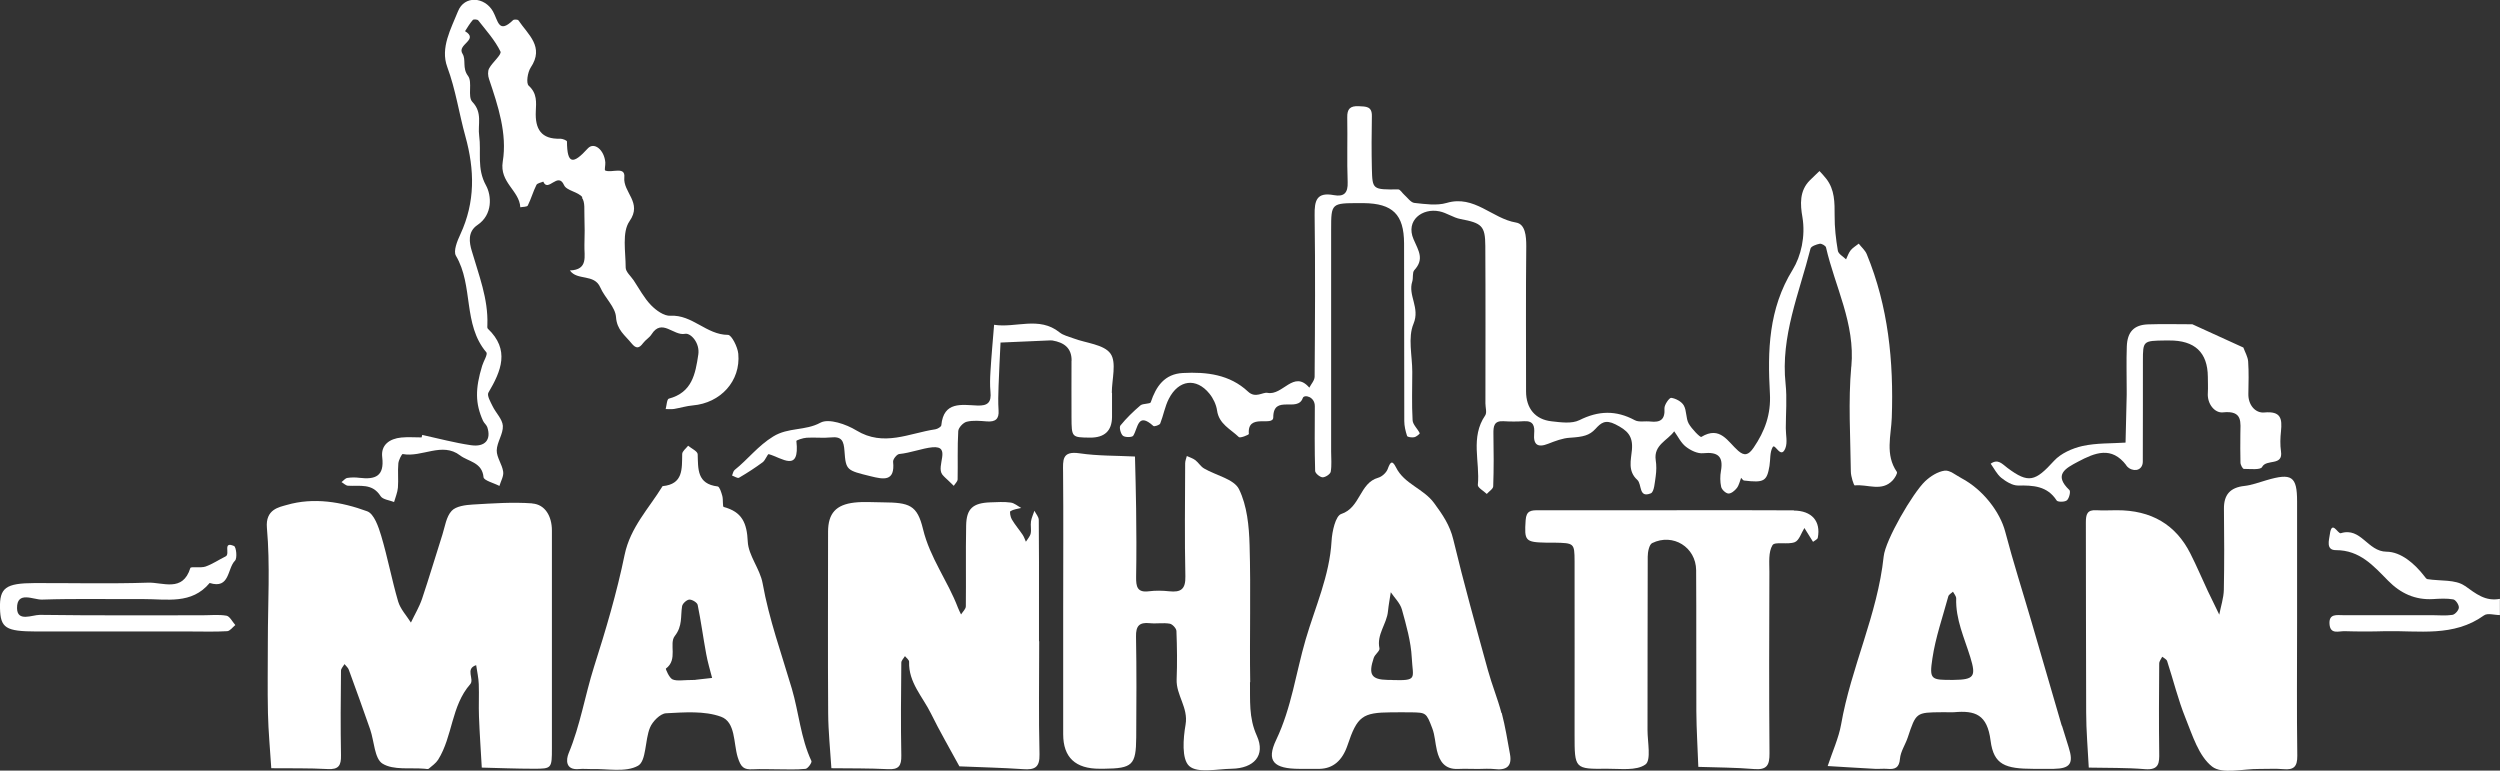
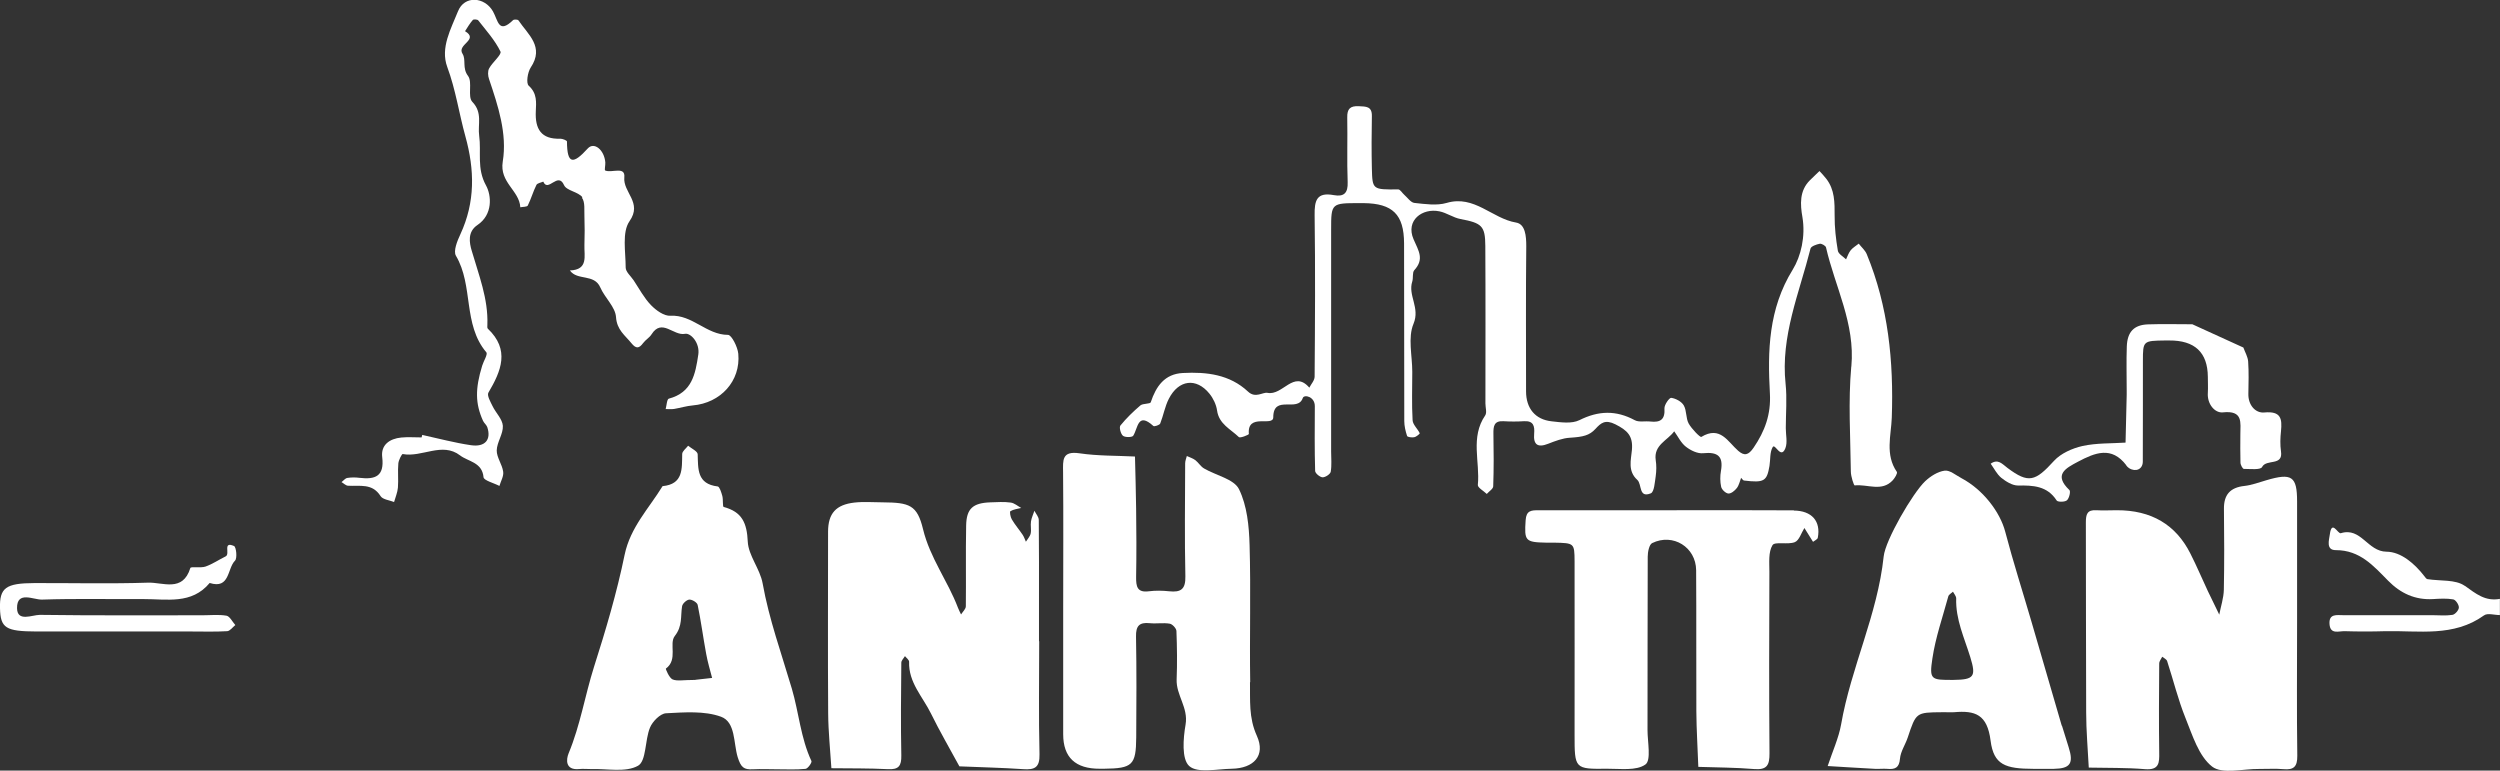
<svg xmlns="http://www.w3.org/2000/svg" id="Capa_2" viewBox="0 0 240.62 74.17">
  <rect x="0" y="0" width="240.62" height="74.17" fill="#333333" stroke="none" />
  <defs>
    <style>      .cls-1 {        fill: #fff;      }    </style>
  </defs>
  <g id="Layer_1">
    <g>
      <path class="cls-1" d="M237.23,56.39c-.89-.64-2.38-.45-3.6-.65-.1-.02-.2-.16-.28-.27-.94-1.22-2.26-2.36-3.65-2.37-1.83-.01-2.45-2.39-4.4-1.78-.29.09-.87-1.34-1.06.12-.07.53-.4,1.52.59,1.51,2.31,0,3.62,1.52,5.02,2.94,1.2,1.22,2.6,1.87,4.33,1.77.65-.04,1.31-.08,1.94.03.23.04.55.51.54.78,0,.25-.36.67-.62.71-.63.1-1.29.03-1.94.03-2.86,0-5.71,0-8.57,0-.61,0-1.39-.17-1.32.85.07,1.04.9.67,1.46.69,1.3.04,2.6.04,3.9,0,3.23-.07,6.58.59,9.51-1.52.34-.25,1.01-.03,1.53-.03v-1.56c-1.41.26-2.3-.49-3.39-1.27Z" />
-       <path class="cls-1" d="M51.24,48.45c-1.9-.14-3.82,0-5.73.11-.71.04-1.63.16-2.04.61-.52.56-.64,1.5-.89,2.29-.66,2.06-1.27,4.13-1.96,6.18-.27.79-.71,1.52-1.07,2.28-.42-.67-1.01-1.29-1.23-2.03-.61-2.09-1.01-4.24-1.63-6.32-.26-.87-.69-2.12-1.35-2.36-2.48-.91-5.15-1.36-7.74-.61-.71.21-2.07.4-1.91,2.21.32,3.59.09,7.23.09,10.86,0,2.33-.04,4.66.01,6.98.04,1.77.21,3.53.32,5.29,1.81.02,3.63-.02,5.43.08,1.06.06,1.3-.35,1.28-1.32-.05-2.72-.03-5.43,0-8.15,0-.21.22-.42.34-.63.14.18.34.34.41.54.7,1.91,1.39,3.83,2.06,5.75.39,1.13.41,2.82,1.19,3.29,1.05.65,2.68.37,4.06.49.13.01.31.06.38,0,.32-.27.69-.53.91-.87,1.41-2.26,1.25-5.17,3.09-7.27.42-.48-.52-1.48.57-1.83.09.61.23,1.22.25,1.83.04,1.03-.02,2.07.02,3.1.06,1.64.18,3.29.27,4.93,1.67.04,3.35.11,5.02.11,1.71,0,1.73-.03,1.73-1.98,0-6.98,0-13.97,0-20.95,0-1.38-.66-2.51-1.89-2.6Z" />
      <path class="cls-1" d="M221.09,59.91c0-3.88,0-7.77,0-11.65,0-2.42-.51-2.76-2.95-2.04-.7.2-1.39.47-2.11.55-1.39.15-2,.85-1.98,2.23.03,2.59.04,5.18-.01,7.77-.02.8-.29,1.59-.44,2.39-.37-.76-.74-1.51-1.1-2.27-.56-1.19-1.07-2.41-1.67-3.59q-2.11-4.21-7.1-4.19c-.65,0-1.3.04-1.95,0-.91-.06-1.02.41-1.02,1.18.02,6.09,0,12.17.03,18.26,0,1.78.16,3.55.25,5.33,1.8.04,3.61,0,5.41.15,1.38.11,1.39-.62,1.37-1.62-.04-2.85-.02-5.7,0-8.55,0-.22.19-.44.29-.65.16.13.41.24.47.41.6,1.83,1.05,3.71,1.77,5.49.67,1.66,1.27,3.66,2.56,4.67.97.76,2.98.21,4.53.23.78.01,1.57-.05,2.34.02.99.09,1.34-.24,1.33-1.28-.06-4.27-.02-8.55-.02-12.82Z" />
      <path class="cls-1" d="M100,61.71v-3.5c0-2.72.01-5.44-.02-8.16,0-.3-.27-.59-.42-.89-.11.34-.28.68-.33,1.03-.06.38.05.79-.03,1.16-.06.28-.3.53-.46.79-.1-.22-.17-.45-.3-.65-.34-.51-.75-.98-1.06-1.51-.13-.22-.22-.73-.13-.78.3-.18.68-.22,1.04-.31-.34-.18-.66-.48-1.02-.52-.64-.09-1.3-.04-1.95-.02-1.68.06-2.3.6-2.33,2.23-.05,2.59,0,5.18-.03,7.77,0,.27-.3.53-.46.79-.1-.22-.22-.43-.3-.65-.98-2.58-2.69-4.79-3.36-7.56-.56-2.33-1.31-2.56-3.86-2.58-.91,0-1.83-.08-2.73.02-1.8.2-2.54,1.05-2.55,2.79,0,5.83-.03,11.65.01,17.48.01,1.77.2,3.54.31,5.3,1.81.02,3.63,0,5.44.09,1.05.06,1.31-.33,1.29-1.32-.06-2.98-.03-5.96,0-8.93,0-.21.23-.42.35-.63.14.18.41.37.4.55-.07,1.98,1.31,3.36,2.1,4.97.85,1.73,1.82,3.39,2.74,5.09,2.05.09,4.09.13,6.14.27,1.11.08,1.6-.16,1.57-1.43-.09-3.62-.03-7.25-.03-10.88Z" />
      <path class="cls-1" d="M178.18,35.29c-.3,3.34-.08,6.73-.04,10.1,0,.46.29,1.34.37,1.33,1.23-.14,2.61.65,3.67-.5.2-.22.47-.67.39-.8-1.15-1.66-.55-3.51-.49-5.22.19-5.42-.33-10.69-2.41-15.74-.16-.38-.51-.67-.77-1.01-.26.21-.56.38-.77.63-.2.25-.31.58-.45.88-.28-.27-.74-.52-.79-.83-.19-1.11-.32-2.25-.31-3.37,0-1.27.02-2.5-.81-3.56-.2-.26-.43-.5-.65-.74-.3.29-.61.59-.91.88-1.04,1.02-.94,2.36-.73,3.56.31,1.85-.14,3.76-.94,5.06-2.33,3.78-2.42,7.81-2.19,11.92.11,2-.48,3.61-1.57,5.21-.5.73-.89.81-1.48.3-1.01-.88-1.73-2.44-3.55-1.34-.11.07-.93-.77-1.22-1.29-.28-.51-.18-1.24-.47-1.74-.21-.37-.77-.67-1.21-.73-.18-.02-.67.67-.65,1.02.07,1.07-.39,1.37-1.36,1.26-.5-.06-1.1.09-1.5-.13-1.8-.97-3.49-.92-5.33,0-.73.36-1.78.21-2.67.11-1.58-.17-2.46-1.25-2.46-2.88,0-4.66-.03-9.33.02-13.99,0-.96-.09-2.11-.98-2.26-2.3-.38-4.01-2.68-6.68-1.89-.96.28-2.08.11-3.11,0-.35-.04-.65-.5-.97-.78-.2-.17-.39-.52-.58-.52-2.47.02-2.49.03-2.54-2.01-.04-1.68-.03-3.37,0-5.05.02-.96-.58-.91-1.26-.95-.83-.04-1.13.26-1.11,1.09.04,2.07-.04,4.15.04,6.22.04,1.05-.36,1.43-1.33,1.25-1.66-.31-1.87.52-1.85,1.93.07,5.18.04,10.36,0,15.54,0,.36-.33.71-.51,1.06-1.51-1.75-2.55.8-4.03.5-.45-.09-1.15.56-1.87-.12-1.76-1.65-3.99-1.91-6.27-1.79-1.76.09-2.58,1.28-3.09,2.81-.06.19-.75.1-1,.31-.69.59-1.35,1.23-1.92,1.93-.14.17.02.8.24.99.2.17.89.16.99,0,.47-.74.42-2.32,1.94-.94.09.08.6-.09.66-.24.31-.78.45-1.64.83-2.38.94-1.84,2.64-2.05,3.9-.5.37.45.66,1.06.74,1.62.18,1.32,1.31,1.8,2.1,2.57.12.12.96-.22.96-.3-.18-2.07,2.35-.65,2.35-1.61.01-2.23,2.35-.43,2.84-1.85.13-.38,1.17-.14,1.16.79-.01,2.07-.03,4.15.03,6.22,0,.23.45.6.71.62.27.01.74-.3.79-.53.11-.63.04-1.29.04-1.94v-10.49c0-3.63,0-7.25,0-10.88,0-2.55.02-2.55,2.74-2.55.13,0,.26,0,.39,0,2.79.03,3.88,1.09,3.89,3.87.02,5.7,0,11.4.02,17.1,0,.48.12.98.27,1.44.04.11.47.17.69.12.21-.04.55-.34.53-.38-.21-.44-.67-.83-.69-1.26-.09-1.55-.03-3.11-.03-4.66s-.44-3.29.12-4.62c.65-1.55-.56-2.72-.12-4.07.11-.35-.01-.85.19-1.08.98-1.07.43-1.84-.07-2.99-.78-1.81.85-3.02,2.49-2.68.7.14,1.33.61,2.03.74,2.05.39,2.38.65,2.39,2.59.03,5.05.01,10.1.01,15.16,0,.39.16.88-.02,1.15-1.45,2.11-.49,4.47-.71,6.69-.03.26.56.58.86.87.22-.25.62-.49.62-.74.06-1.68.05-3.37.02-5.05-.01-.72.05-1.27.98-1.21.65.04,1.3.04,1.95,0,.93-.06,1.05.47.99,1.2-.09,1.06.34,1.37,1.35.97.67-.26,1.38-.54,2.09-.58,1.28-.08,1.88-.22,2.46-.85.53-.58.94-.93,1.92-.44,1.15.58,1.71,1.11,1.59,2.46-.08.95-.43,2.03.52,2.89.46.42.11,1.78,1.3,1.29.33-.14.38-1.07.47-1.65.07-.51.08-1.04,0-1.55-.21-1.46,1.14-1.88,1.78-2.77.37.51.65,1.12,1.13,1.49.45.35,1.12.68,1.66.62,1.39-.14,1.96.28,1.71,1.7-.09.5-.09,1.05.02,1.54.06.27.44.62.69.64.27.02.62-.27.82-.53.21-.27.28-.65.41-.98.09.09.18.25.28.26,1.93.23,2.2.07,2.45-1.41.1-.61.02-1.31.31-1.81.23-.4.78,1.22,1.22.11.22-.56.04-1.28.04-1.93,0-1.42.13-2.86-.02-4.27-.49-4.59,1.32-8.73,2.4-13.02.06-.22.57-.4.89-.46.18-.03.56.19.6.35.87,3.8,2.82,7.33,2.44,11.46Z" />
      <path class="cls-1" d="M120.33,65.66c-.07-4.4.07-8.8-.06-13.2-.05-1.82-.24-3.79-1.02-5.38-.48-.97-2.21-1.32-3.36-1.99-.33-.19-.54-.57-.84-.8-.24-.18-.54-.27-.82-.4-.06.24-.16.47-.16.71-.01,3.62-.06,7.25.02,10.87.03,1.25-.44,1.56-1.56,1.44-.64-.07-1.31-.08-1.95,0-1.14.15-1.24-.47-1.23-1.37.04-2.2.03-4.4,0-6.6-.02-1.67-.07-3.33-.11-5-1.78-.09-3.58-.05-5.34-.31-1.71-.25-1.59.67-1.58,1.81.04,4.4.01,8.8.01,13.2,0,4.01,0,8.02,0,12.03q0,3.34,3.53,3.32c.13,0,.26,0,.39,0,2.75-.03,3.09-.34,3.11-3.02.02-3.23.04-6.47-.02-9.7-.02-1.02.31-1.39,1.31-1.29.64.07,1.31-.06,1.94.05.25.04.63.45.64.7.06,1.55.08,3.11.02,4.66-.06,1.52,1.14,2.71.86,4.35-.23,1.33-.39,3.32.35,3.99.8.72,2.69.28,4.1.26,2.12-.04,3.27-1.27,2.41-3.17-.8-1.76-.63-3.44-.66-5.16Z" />
      <path class="cls-1" d="M172.66,49.12c-4.03-.03-8.06-.01-12.09-.01s-8.32,0-12.48,0c-.71,0-1.19.02-1.25.96-.13,1.98-.06,2.12,1.98,2.16.26,0,.52,0,.78,0,1.91.04,1.94.04,1.95,1.78.01,5.56,0,11.12,0,16.69,0,3.3,0,3.33,3.14,3.29,1.26-.01,2.8.22,3.68-.41.57-.41.2-2.16.2-3.31.01-5.56,0-11.12.02-16.69,0-.45.14-1.17.43-1.31,2.01-.98,4.21.4,4.23,2.61.03,4.53,0,9.05.02,13.58.01,1.78.13,3.57.19,5.35,1.79.06,3.59.06,5.38.21,1.24.1,1.48-.39,1.47-1.52-.05-5.82-.03-11.64-.01-17.46,0-.88-.11-1.9.3-2.57.23-.37,1.48-.02,2.15-.29.42-.17.62-.89.92-1.36.28.44.55.89.83,1.33.16-.13.44-.24.46-.4.3-1.58-.57-2.6-2.32-2.61Z" />
      <path class="cls-1" d="M76.2,66.24c-.99-3.35-2.18-6.64-2.8-10.1-.25-1.39-1.37-2.67-1.43-4.02-.08-1.78-.55-2.86-2.31-3.32-.13-.03-.04-.71-.14-1.07-.09-.33-.26-.88-.44-.91-2.01-.24-1.88-1.68-1.93-3.1-.01-.29-.6-.55-.92-.82-.2.26-.57.53-.57.8-.03,1.42.12,2.9-1.89,3.09-1.31,2.14-3.1,3.96-3.65,6.6-.75,3.65-1.81,7.23-2.95,10.8-.87,2.75-1.32,5.62-2.44,8.31-.25.6-.33,1.64.99,1.52.39-.04.78,0,1.17,0,1.54-.05,3.33.35,4.52-.32.81-.46.65-2.46,1.15-3.67.24-.59.99-1.35,1.54-1.38,1.77-.09,3.69-.25,5.29.33,1.42.51,1.2,2.55,1.61,3.89.31.99.59,1.22,1.47,1.17.78-.04,1.56,0,2.34,0,.91,0,1.82.05,2.72-.04.22-.02.63-.6.57-.75-1.04-2.22-1.21-4.67-1.89-6.98ZM66.93,65.44c-1.18,0-1.76.14-2.2-.05-.32-.14-.68-1.01-.64-1.04,1.19-.87.27-2.39.86-3.14.76-.97.54-1.89.7-2.86.04-.26.44-.62.69-.64.27-.02.76.28.81.51.32,1.56.53,3.15.82,4.72.14.78.37,1.54.57,2.31-.75.09-1.51.17-1.61.18Z" />
      <path class="cls-1" d="M198.44,69.85c-.98-3.34-1.95-6.69-2.92-10.03-.84-2.88-1.76-5.74-2.52-8.64-.49-1.88-2.12-4.05-4.22-5.16-.53-.28-1.12-.79-1.61-.72-.67.09-1.37.54-1.88,1.02-1.19,1.13-3.83,5.66-3.99,7.24-.59,5.59-3.14,10.67-4.1,16.18-.22,1.26-.85,2.66-1.29,3.99,1.52.09,3.04.19,4.56.27.39.02.78-.03,1.17,0,.75.07,1.16-.09,1.23-.99.06-.68.51-1.33.74-2.01.81-2.43.8-2.43,3.29-2.45.13,0,.26,0,.39,0,.26,0,.52.02.78,0,2.03-.18,3.2.2,3.52,2.74.3,2.34,1.43,2.7,4.13,2.71.65,0,1.3.01,1.95,0,1.6-.03,1.93-.52,1.43-2.09-.22-.69-.43-1.37-.64-2.06ZM187.99,65.44c-2.14.01-2.31-.01-2-2.07.3-2.02.99-3.98,1.53-5.97.05-.18.29-.3.45-.45.11.21.31.43.31.64-.07,2.02.79,3.81,1.36,5.67.57,1.86.37,2.16-1.63,2.18Z" />
-       <path class="cls-1" d="M144.51,68.62c-.37-1.39-.92-2.73-1.3-4.11-1.15-4.18-2.32-8.36-3.33-12.57-.33-1.39-1.04-2.42-1.85-3.52-1.02-1.4-2.88-1.83-3.67-3.44-.39-.78-.57-.45-.8.17-.13.35-.55.73-.91.83-1.81.51-1.7,2.88-3.56,3.49-.55.18-.88,1.69-.93,2.61-.19,3.33-1.58,6.35-2.49,9.46-.94,3.21-1.36,6.57-2.84,9.67-.98,2.06-.23,2.78,2.24,2.79.65,0,1.3.01,1.95,0q1.93-.05,2.68-2.28c.93-2.77,1.42-3.14,4.2-3.16.65,0,1.3-.01,1.95,0,1.39.03,1.43.02,2,1.53.26.67.28,1.43.45,2.14.25,1.05.76,1.83,2.02,1.78.65-.03,1.3,0,1.95,0,.52,0,1.05-.05,1.56.01,1.14.14,1.73-.24,1.5-1.45-.24-1.32-.45-2.64-.79-3.94ZM133.95,65.44c-.13,0-.26,0-.39,0-1.57-.03-1.88-.51-1.34-2.12.11-.34.6-.66.55-.92-.29-1.34.71-2.35.82-3.57.06-.61.18-1.22.27-1.83.37.55.9,1.05,1.07,1.66.42,1.52.87,3.08.95,4.65.1,2.01.62,2.22-1.94,2.14Z" />
      <path class="cls-1" d="M56.01,19.03c.32.42.21,1.2.24,1.82.03.9.03,1.81,0,2.72-.04,1.05.41,2.4-1.4,2.46.71,1.01,2.35.29,2.93,1.64.43.99,1.44,1.87,1.51,2.84.08,1.25.87,1.76,1.49,2.53.44.54.73.51,1.12-.02.23-.31.61-.52.81-.84,1-1.58,2.11.17,3.22-.05.55-.11,1.45.88,1.28,2-.28,1.87-.6,3.65-2.84,4.24-.18.05-.21.66-.3,1,.27,0,.55.03.81-.01.6-.1,1.2-.29,1.8-.34,2.67-.23,4.62-2.34,4.38-4.97-.06-.66-.65-1.82-.99-1.82-2.07,0-3.43-1.96-5.54-1.84-.61.04-1.39-.52-1.87-1.02-.67-.69-1.14-1.59-1.68-2.4-.27-.4-.76-.81-.76-1.22,0-1.51-.37-3.4.37-4.46,1.27-1.81-.65-2.77-.5-4.23.11-1.1-1.22-.38-1.84-.65-.09-.04.03-.51.01-.78-.1-1.21-1.08-2.01-1.69-1.34-1.4,1.54-1.99,1.56-2-.67,0-.1-.42-.27-.63-.27-1.86.07-2.45-.94-2.37-2.63.04-.87.14-1.73-.68-2.47-.27-.24-.11-1.29.19-1.75,1.34-2-.26-3.17-1.18-4.54-.06-.09-.43-.11-.52-.02-1.4,1.36-1.43.05-1.93-.84-.8-1.41-2.75-1.57-3.37-.01-.66,1.66-1.72,3.51-1.03,5.36.81,2.18,1.13,4.46,1.74,6.66.9,3.24.96,6.34-.48,9.44-.3.64-.69,1.61-.43,2.06,1.71,2.88.65,6.61,2.93,9.3.16.19-.27.85-.4,1.29-.68,2.22-.67,3.64.08,5.3.1.22.33.39.41.61.4,1.2-.2,1.94-1.57,1.74-1.58-.23-3.13-.65-4.69-.99-.02.08-.04.16-.06.24-.65,0-1.31-.05-1.95.01-1.14.11-1.99.72-1.84,1.9.22,1.84-.68,2.16-2.19,1.98-.38-.05-.79-.05-1.17.01-.2.03-.37.26-.56.4.21.12.41.34.63.35,1.13.07,2.33-.27,3.13,1,.21.33.85.39,1.3.57.13-.46.33-.92.37-1.39.06-.77-.03-1.56.04-2.33.03-.32.34-.92.42-.9,1.85.35,3.8-1.19,5.52.13.78.6,2.13.65,2.26,2.1.03.32,1,.56,1.53.84.13-.46.43-.94.36-1.38-.1-.7-.63-1.37-.62-2.04.02-.79.63-1.59.59-2.36-.04-.65-.68-1.25-.99-1.9-.2-.41-.56-1.03-.4-1.3,1.23-2.09,2.09-4.12-.06-6.16-.07-.07-.04-.24-.04-.37.09-2.51-.83-4.79-1.51-7.14-.22-.74-.42-1.81.55-2.46,1.5-1,1.36-2.85.83-3.81-.91-1.64-.44-3.21-.66-4.79-.15-1.08.35-2.21-.66-3.26-.48-.5.04-1.89-.41-2.49-.58-.75-.17-1.57-.53-2.13-.59-.91,1.63-1.34.24-2.18.24-.37.46-.75.75-1.08.07-.08.44-.06.52.04.76.97,1.61,1.91,2.14,3,.14.29-.77,1.03-1.09,1.62-.15.27-.12.72-.01,1.03.87,2.58,1.76,5.26,1.32,7.94-.33,2.02,1.6,2.78,1.69,4.4.25-.05.65-.03.72-.17.32-.64.51-1.34.83-1.98.08-.17.43-.22.66-.32.46,1.09,1.41-1,2,.34.24.54,1.36.63,1.77,1.17Z" />
-       <path class="cls-1" d="M103.13,34.73c0,1.81-.01,3.62,0,5.43.01,1.94.02,1.94,1.77,1.96q2.11.02,2.13-1.98c0-.78,0-1.55,0-2.33,0,0-.01,0-.02,0,0-1.29.48-2.93-.13-3.78-.64-.89-2.35-1-3.58-1.47-.45-.17-.96-.28-1.32-.57-1.96-1.58-4.22-.4-6.3-.73-.12,1.5-.26,3-.35,4.51-.04.64-.06,1.3,0,1.94.1.98-.22,1.37-1.28,1.32-1.48-.06-3.23-.43-3.45,1.9-.01.15-.37.36-.58.39-2.51.37-4.96,1.71-7.59.11-.98-.6-2.66-1.18-3.46-.75-1.46.8-3.09.43-4.55,1.33-1.47.9-2.43,2.2-3.71,3.22-.14.11-.17.36-.25.54.23.08.53.29.67.21.79-.46,1.56-.96,2.29-1.5.25-.19.46-.8.57-.77,1.27.35,3.01,1.83,2.66-1.27,0-.07.64-.29.99-.31.78-.05,1.56.05,2.34-.03,1.05-.11,1.23.35,1.3,1.31.13,1.87.22,1.86,2.53,2.43,1.22.3,2.35.54,2.15-1.39-.03-.24.35-.72.58-.75,1.11-.11,2.24-.56,3.2-.65,1.88-.17.32,1.81.96,2.63.16.2.36.37.55.55.18.18.37.35.55.53.13-.21.36-.41.37-.62.03-1.55-.03-3.11.06-4.65.02-.33.48-.82.82-.9.61-.15,1.29-.08,1.94-.03.82.06,1.18-.23,1.12-1.07-.05-.77-.03-1.55,0-2.33.05-1.4.12-2.79.19-4.19,1.53-.07,3.06-.13,4.6-.2.13,0,.26-.02.39,0,1.1.19,1.86.7,1.85,1.94Z" />
      <path class="cls-1" d="M204.64,44.79c.08.1.17.2.28.27.64.4,1.31.11,1.32-.62.02-3.23,0-6.46.01-9.69,0-1.95.02-1.95,2.13-1.98.13,0,.26,0,.39,0q3.7-.03,3.73,3.49c0,.52.03,1.04,0,1.55-.08,1.08.68,1.96,1.44,1.88,1.98-.21,1.69.98,1.69,2.12,0,.9-.02,1.81.01,2.71,0,.22.21.6.32.61.61,0,1.61.12,1.76-.18.42-.81,2.04-.05,1.82-1.51-.09-.63-.07-1.29,0-1.93.12-1.21.01-1.96-1.61-1.81-.85.08-1.56-.72-1.53-1.8.02-1.03.05-2.07-.02-3.1-.03-.46-.3-.9-.46-1.35l-4.91-2.24c-1.43,0-2.86-.04-4.28.01-1.34.05-1.98.72-2.03,2.13-.05,1.42-.01,2.84-.01,4.26,0,.13,0,.26,0,.39-.04,1.53-.08,3.07-.11,4.6-1.39.09-2.81.03-4.16.33-.97.22-2.07.71-2.72,1.42-1.81,1.99-2.45,2.21-4.48.69-.52-.39-.91-.91-1.62-.41.33.46.59,1,1.01,1.35.45.36,1.07.75,1.61.75,1.47-.02,2.82.03,3.73,1.44.1.16.79.16.99-.02.22-.19.37-.85.24-.98-1.55-1.48-.39-2.09.82-2.73,1.64-.87,3.24-1.53,4.66.35Z" />
      <path class="cls-1" d="M4.04,57.71c3.25-.11,6.51-.03,9.76-.05,2.25-.01,4.64.54,6.38-1.55,1.96.62,1.68-1.39,2.44-2.15.23-.23.12-1.32-.1-1.41-1.12-.48-.34.77-.8,1-.65.32-1.26.74-1.94.98-.46.16-1.4-.03-1.46.14-.73,2.36-2.65,1.36-4.07,1.41-3.64.12-7.29.03-10.93.04-2.78.01-3.37.46-3.32,2.43.05,1.9.54,2.22,3.52,2.23,2.86,0,5.73,0,8.59,0h6.25c1.17,0,2.35.04,3.51-.03.27-.02.52-.38.78-.59-.28-.31-.53-.84-.85-.9-.76-.13-1.55-.04-2.34-.04-5.21,0-10.41.03-15.62-.04-.75,0-2.18.71-2.2-.64-.02-1.7,1.57-.81,2.39-.83Z" />
    </g>
  </g>
</svg>